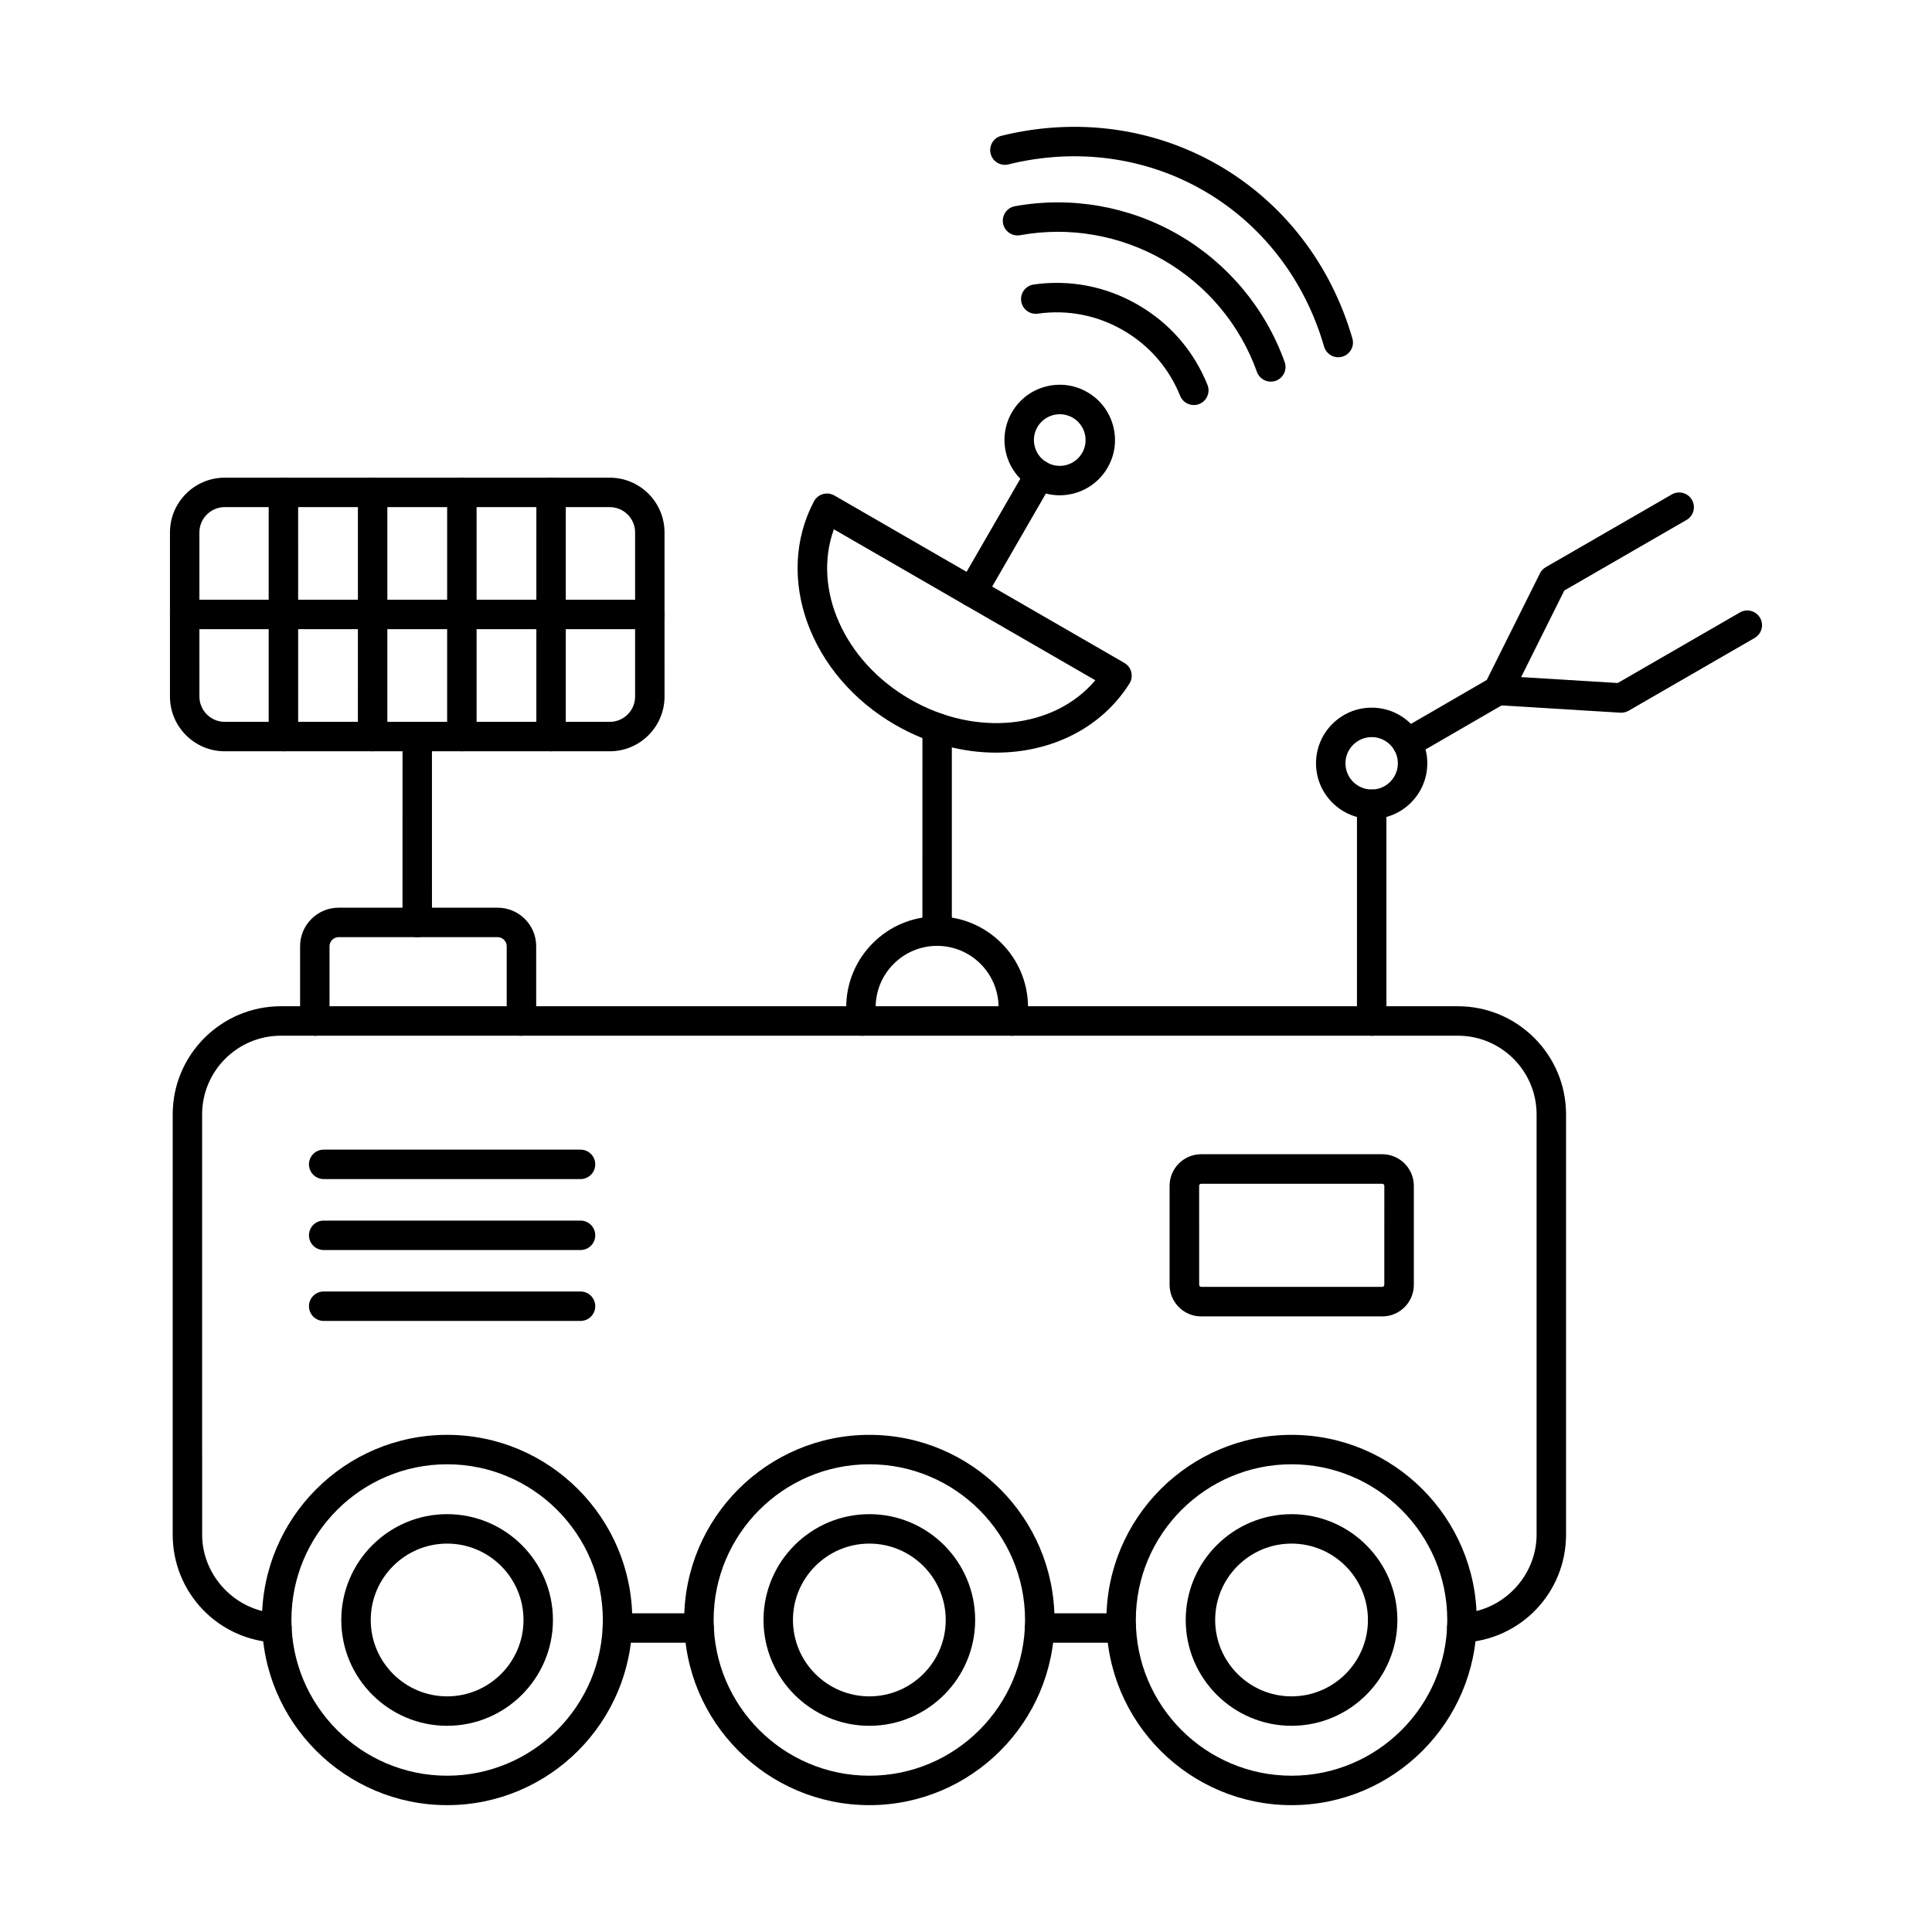
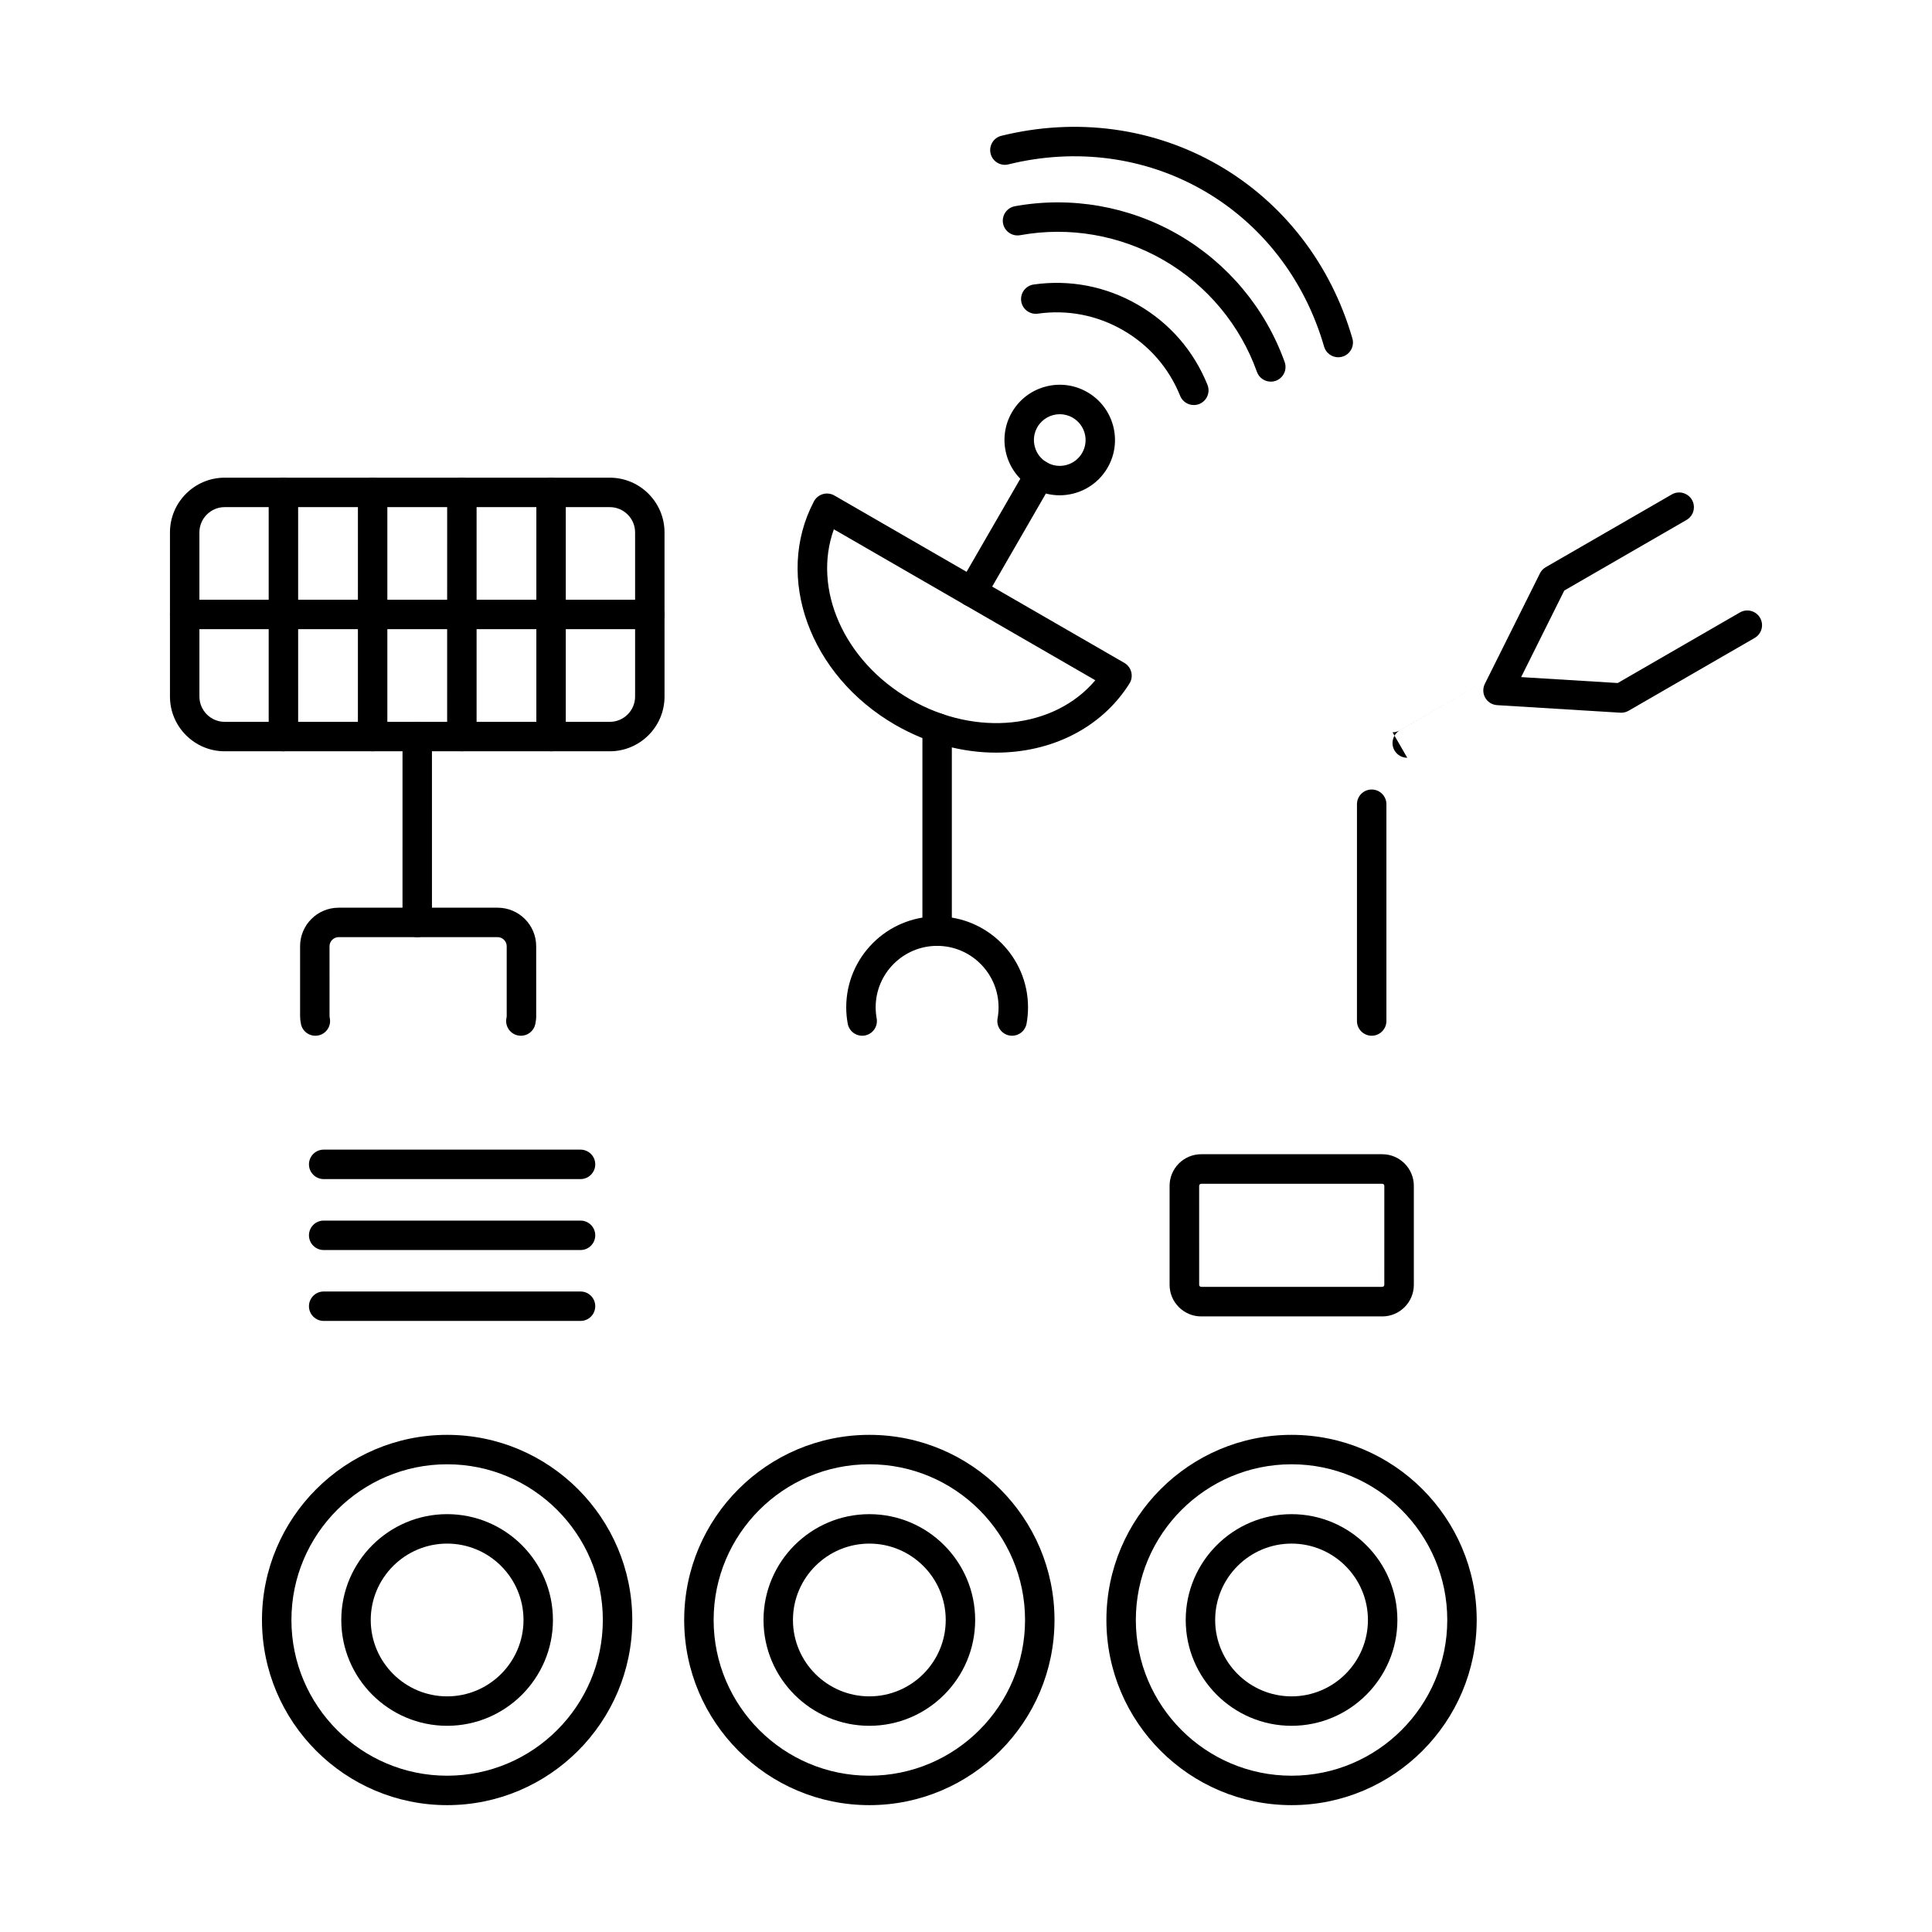
<svg xmlns="http://www.w3.org/2000/svg" fill="#000000" width="800px" height="800px" version="1.1" viewBox="144 144 512 512">
  <g fill-rule="evenodd">
-     <path d="m531.39 579.32c-2.078 0-3.812-1.641-3.902-3.738-0.09-2.152 1.586-3.969 3.738-4.059 11.016-0.461 19.984-9.809 19.984-20.836l0.004-111.36c0-11.5-9.359-20.855-20.859-20.855h-311.93c-11.504 0-20.859 9.359-20.859 20.859l0.004 111.35c0 11.031 8.965 20.379 19.98 20.84 2.156 0.09 3.832 1.906 3.738 4.059-0.09 2.152-1.918 3.824-4.062 3.734-15.391-0.645-27.461-13.219-27.461-28.633l0.004-111.36c0-15.801 12.859-28.656 28.656-28.656h311.94c15.797 0 28.656 12.859 28.656 28.66v111.35c0 15.414-12.059 27.992-27.461 28.633-0.062 0.004-0.113 0.004-0.164 0.004zm-202.12 0.023h-21.656c-2.156 0-3.906-1.746-3.906-3.898 0-2.156 1.746-3.902 3.902-3.902h21.66c2.152 0 3.902 1.746 3.902 3.902 0.004 2.152-1.746 3.902-3.902 3.898zm111.89 0h-21.66c-2.152 0-3.902-1.746-3.902-3.898 0.004-2.156 1.746-3.902 3.902-3.902h21.664c2.152 0 3.898 1.746 3.898 3.902 0 2.152-1.746 3.902-3.902 3.902h0.004z" />
    <path d="m262.5 532.05c-22.758 0-41.27 18.512-41.27 41.266s18.512 41.266 41.27 41.266c22.746-0.004 41.258-18.512 41.258-41.266s-18.512-41.266-41.258-41.266zm0 90.332c-27.055 0-49.074-22.012-49.074-49.066 0.004-27.055 22.016-49.066 49.07-49.066 27.059 0 49.062 22.012 49.062 49.066 0 27.055-22.008 49.066-49.059 49.066z" />
    <path d="m262.5 553.07c-11.164 0-20.25 9.082-20.25 20.242s9.082 20.242 20.246 20.242c11.156 0 20.238-9.082 20.238-20.242 0.004-11.16-9.082-20.242-20.234-20.242zm0 48.285c-15.461 0-28.055-12.578-28.055-28.043s12.59-28.047 28.051-28.047c15.465 0 28.039 12.582 28.039 28.047s-12.578 28.043-28.039 28.043z" />
    <path d="m374.39 532.05c-22.754 0-41.27 18.512-41.27 41.266 0.004 22.754 18.512 41.266 41.27 41.266 22.75-0.004 41.258-18.512 41.258-41.266 0.004-22.754-18.512-41.266-41.258-41.266zm0 90.332c-27.051 0-49.074-22.012-49.074-49.066 0.004-27.055 22.016-49.066 49.074-49.066 27.059 0 49.062 22.012 49.062 49.066 0 27.055-22.008 49.066-49.062 49.066z" />
    <path d="m374.39 553.07c-11.164 0-20.25 9.078-20.25 20.242 0 11.16 9.082 20.242 20.25 20.242 11.156 0 20.238-9.082 20.238-20.242 0.004-11.16-9.082-20.242-20.238-20.242zm0 48.285c-15.461 0-28.051-12.578-28.051-28.043 0.004-15.465 12.59-28.043 28.051-28.043 15.465 0 28.039 12.582 28.039 28.043 0.004 15.465-12.578 28.043-28.039 28.043z" />
    <path d="m486.27 532.05c-22.746 0-41.262 18.512-41.262 41.266 0.004 22.754 18.512 41.266 41.262 41.266 22.758-0.004 41.27-18.512 41.27-41.266 0.004-22.754-18.512-41.266-41.27-41.266zm0 90.332c-27.051 0-49.062-22.012-49.062-49.066 0-27.055 22.004-49.066 49.062-49.066 27.055 0 49.07 22.012 49.07 49.066 0.004 27.055-22.016 49.066-49.07 49.066z" />
    <path d="m486.27 553.07c-11.156 0-20.238 9.078-20.238 20.242 0.004 11.16 9.082 20.242 20.238 20.242 11.168 0 20.246-9.078 20.246-20.242 0-11.16-9.082-20.242-20.246-20.242zm0 48.285c-15.461 0-28.043-12.578-28.043-28.043s12.578-28.043 28.043-28.043c15.465 0 28.051 12.582 28.051 28.043 0.004 15.465-12.59 28.043-28.051 28.043z" />
    <path d="m282.04 418.48c-0.273 0-0.551-0.027-0.824-0.086-2.113-0.457-3.445-2.531-2.996-4.637 0.043-0.164 0.062-0.332 0.062-0.5v-18.508c0-1.301-1.109-2.398-2.41-2.398h-42.137c-1.305 0-2.41 1.102-2.41 2.402l0.004 18.508c0 0.168 0.02 0.34 0.059 0.508 0.449 2.106-0.895 4.18-2.996 4.629-2.113 0.453-4.188-0.895-4.633-3-0.148-0.707-0.234-1.422-0.234-2.137v-18.508c0-5.625 4.582-10.203 10.211-10.203h42.145c5.629 0 10.211 4.578 10.211 10.203l0.004 18.508c0 0.723-0.086 1.445-0.238 2.148-0.395 1.828-2.012 3.078-3.809 3.078z" />
    <path d="m203.55 278.39c-3.684 0-6.707 3.008-6.707 6.707l0.004 43.492c0 3.695 3.016 6.707 6.703 6.707h102.05c3.699 0 6.707-3.008 6.707-6.703v-43.496c0-3.695-3.008-6.703-6.707-6.703h-102.04zm102.05 64.707h-102.05c-7.996 0-14.508-6.504-14.508-14.504v-43.496c0-8 6.512-14.508 14.504-14.508h102.05c7.996 0 14.508 6.508 14.508 14.508l0.004 43.492c0 8-6.516 14.508-14.512 14.508z" />
    <path d="m316.2 310.74h-123.26c-2.152 0-3.902-1.746-3.902-3.898 0-2.156 1.746-3.902 3.902-3.902h123.26c2.152 0 3.902 1.746 3.902 3.902 0.004 2.152-1.746 3.902-3.902 3.898z" />
    <path d="m219.11 343.1c-2.156 0-3.906-1.746-3.906-3.902v-64.711c0-2.152 1.746-3.898 3.902-3.898 2.168 0 3.902 1.746 3.902 3.902l0.004 64.707c0 2.156-1.738 3.902-3.898 3.902z" />
    <path d="m242.75 343.1c-2.164 0-3.902-1.746-3.902-3.902l0.004-64.711c0-2.152 1.734-3.898 3.898-3.898 2.156 0 3.902 1.746 3.902 3.902v64.707c0 2.156-1.75 3.902-3.898 3.902z" />
    <path d="m266.4 343.1c-2.152 0-3.902-1.746-3.902-3.902l0.004-64.711c0-2.152 1.742-3.898 3.898-3.898s3.902 1.746 3.902 3.902v64.707c0 2.156-1.746 3.902-3.898 3.902z" />
    <path d="m290.04 343.1c-2.152 0-3.902-1.746-3.902-3.902l0.004-64.711c0-2.152 1.746-3.898 3.898-3.898 2.156 0 3.902 1.746 3.902 3.902v64.707c0 2.156-1.746 3.902-3.898 3.902z" />
    <path d="m254.57 392.35c-2.152 0-3.902-1.746-3.902-3.902l0.004-49.254c0-2.156 1.746-3.902 3.898-3.902 2.156 0 3.902 1.746 3.902 3.902l0.004 49.254c0 2.156-1.75 3.902-3.906 3.902z" />
    <path d="m412.22 418.48c-0.238 0-0.473-0.02-0.715-0.062-2.109-0.387-3.523-2.418-3.141-4.535 0.184-0.961 0.266-1.945 0.266-2.934 0-8.98-7.305-16.285-16.285-16.285-8.98 0-16.285 7.305-16.285 16.285 0.004 0.984 0.09 1.973 0.266 2.934 0.387 2.121-1.016 4.152-3.141 4.535-2.109 0.387-4.144-1.02-4.531-3.141-0.262-1.422-0.395-2.875-0.395-4.328 0-13.281 10.809-24.09 24.09-24.09 13.293 0 24.09 10.809 24.09 24.09 0.004 1.449-0.133 2.91-0.387 4.328-0.344 1.883-1.98 3.203-3.828 3.203h0.004z" />
    <path d="m392.35 394.66c-2.152 0-3.902-1.746-3.902-3.898l0.004-53.902c0-2.156 1.742-3.898 3.898-3.898s3.898 1.746 3.898 3.902v53.898c0 2.152-1.746 3.902-3.898 3.898z" />
    <path d="m401.58 304.8c-0.664 0-1.332-0.168-1.953-0.523-1.867-1.078-2.508-3.473-1.434-5.344l17.883-30.973c1.086-1.871 3.473-2.512 5.344-1.43 1.871 1.078 2.508 3.473 1.434 5.344l-17.879 30.973c-0.723 1.254-2.043 1.957-3.394 1.957h0.004z" />
    <path d="m424.86 253.77c-2.367 0-4.676 1.23-5.945 3.422-0.91 1.582-1.156 3.43-0.68 5.195 0.469 1.766 1.605 3.242 3.191 4.156 3.273 1.891 7.457 0.766 9.348-2.504 1.895-3.269 0.762-7.465-2.512-9.352-1.066-0.621-2.246-0.914-3.402-0.918zm-0.039 21.488c-2.477 0-5-0.629-7.297-1.961-7-4.039-9.41-13.016-5.367-20.008 1.953-3.391 5.109-5.812 8.891-6.824 3.781-1.012 7.731-0.492 11.113 1.465 0.004 0 0 0 0 0 7.004 4.039 9.406 13.016 5.363 20.008-2.711 4.695-7.641 7.32-12.707 7.32z" />
    <path d="m480.78 245.14c-1.605 0-3.109-0.992-3.68-2.586-4.457-12.469-13.25-22.984-24.73-29.613-11.492-6.633-24.992-8.98-38.016-6.613-2.121 0.379-4.156-1.02-4.543-3.141-0.371-2.121 1.027-4.152 3.148-4.535 14.844-2.695 30.227-0.02 43.312 7.535 13.078 7.555 23.082 19.535 28.172 33.742 0.73 2.027-0.324 4.262-2.356 4.988-0.438 0.152-0.875 0.23-1.309 0.227z" />
    <path d="m460.37 251.34c-1.547 0-3.012-0.922-3.621-2.441-2.977-7.379-8.199-13.387-15.105-17.379-6.918-3.988-14.73-5.508-22.605-4.398-2.141 0.301-4.113-1.184-4.41-3.316-0.301-2.133 1.18-4.106 3.312-4.41 9.621-1.359 19.16 0.496 27.605 5.367 8.434 4.867 14.805 12.207 18.441 21.215 0.816 1.996-0.16 4.273-2.152 5.078-0.477 0.191-0.977 0.285-1.465 0.285h0.004z" />
    <path d="m498.65 238.68c-1.695 0-3.254-1.109-3.75-2.82-5.117-17.734-16.457-32.418-31.902-41.336-15.453-8.922-33.832-11.391-51.754-6.961-2.094 0.52-4.207-0.758-4.723-2.852-0.504-2.094 0.762-4.207 2.856-4.723 19.895-4.914 40.312-2.156 57.523 7.777 17.203 9.934 29.809 26.242 35.496 45.926 0.602 2.066-0.598 4.234-2.66 4.832-0.363 0.102-0.73 0.152-1.086 0.152z" />
    <path d="m364.98 284.27c-5.695 15.77 2.59 34.879 20.188 45.039s38.293 7.785 49.102-5.031zm43.016 59.188c-8.855 0-18.125-2.391-26.742-7.363-22.676-13.094-32.145-39.102-21.559-59.215 0.5-0.941 1.352-1.641 2.379-1.938 1.027-0.297 2.125-0.16 3.047 0.371l76.84 44.359c0.922 0.531 1.586 1.422 1.84 2.453 0.254 1.031 0.082 2.129-0.488 3.027-7.519 11.922-20.859 18.301-35.316 18.301z" />
    <path d="m507.51 418.48c-2.152 0-3.902-1.746-3.902-3.898l0.004-57.457c0-2.152 1.742-3.898 3.898-3.898s3.902 1.746 3.902 3.898v57.453c0 2.156-1.75 3.902-3.898 3.902z" />
-     <path d="m507.51 339.34c-3.832 0-6.953 3.117-6.953 6.945 0.004 3.828 3.117 6.945 6.949 6.945 3.82 0 6.941-3.117 6.941-6.945 0.004-3.832-3.121-6.945-6.938-6.945zm0 21.691c-8.137 0-14.754-6.613-14.754-14.746s6.613-14.75 14.75-14.75c8.133 0 14.742 6.617 14.742 14.75 0 8.129-6.613 14.746-14.738 14.746z" />
    <path d="m462.33 457.71c-0.289 0-0.543 0.254-0.543 0.543l0.004 26.234c0 0.289 0.25 0.543 0.535 0.543h47.984c0.297 0 0.547-0.25 0.547-0.539l0.004-26.238c0-0.289-0.254-0.543-0.551-0.543zm47.98 35.152h-47.98c-4.613 0-8.375-3.754-8.375-8.371v-26.238c0-4.617 3.758-8.371 8.371-8.371h47.984c4.621 0 8.371 3.758 8.371 8.375v26.234c0 4.617-3.75 8.375-8.371 8.375z" />
    <path d="m297.85 456.47h-68.07c-2.152 0-3.902-1.746-3.902-3.902 0.004-2.156 1.746-3.902 3.902-3.902h68.07c2.152 0 3.898 1.75 3.898 3.902 0 2.152-1.746 3.902-3.898 3.902z" />
    <path d="m297.85 475.27h-68.07c-2.152 0-3.902-1.746-3.902-3.898 0.004-2.156 1.746-3.902 3.902-3.902h68.07c2.152 0 3.898 1.746 3.898 3.902 0 2.152-1.746 3.902-3.898 3.898z" />
    <path d="m297.85 494.06h-68.07c-2.152 0-3.902-1.746-3.902-3.898 0.004-2.156 1.746-3.902 3.902-3.902h68.07c2.152 0 3.898 1.746 3.898 3.902 0 2.152-1.746 3.902-3.898 3.898z" />
-     <path d="m516.94 344.82c-1.352 0-2.652-0.699-3.387-1.945-1.07-1.863-0.438-4.25 1.422-5.332l24.074-13.945c1.855-1.082 4.242-0.445 5.32 1.422 1.09 1.863 0.445 4.25-1.422 5.332l-24.055 13.941c-0.621 0.355-1.293 0.527-1.953 0.527z" />
+     <path d="m516.94 344.82c-1.352 0-2.652-0.699-3.387-1.945-1.07-1.863-0.438-4.25 1.422-5.332l24.074-13.945l-24.055 13.941c-0.621 0.355-1.293 0.527-1.953 0.527z" />
    <path d="m573.65 332.88c-0.082 0-0.168 0-0.25-0.008l-32.641-2c-1.312-0.082-2.492-0.809-3.152-1.945-0.648-1.137-0.691-2.519-0.113-3.691l14.602-29.277c0.332-0.688 0.871-1.258 1.531-1.641l33.422-19.289c1.855-1.078 4.242-0.438 5.332 1.43 1.078 1.867 0.438 4.254-1.434 5.332l-32.391 18.703-11.438 22.945 25.594 1.566 32.387-18.703c1.871-1.078 4.258-0.438 5.336 1.43 1.082 1.867 0.438 4.254-1.434 5.332l-33.402 19.289c-0.598 0.344-1.27 0.523-1.949 0.523z" />
  </g>
</svg>